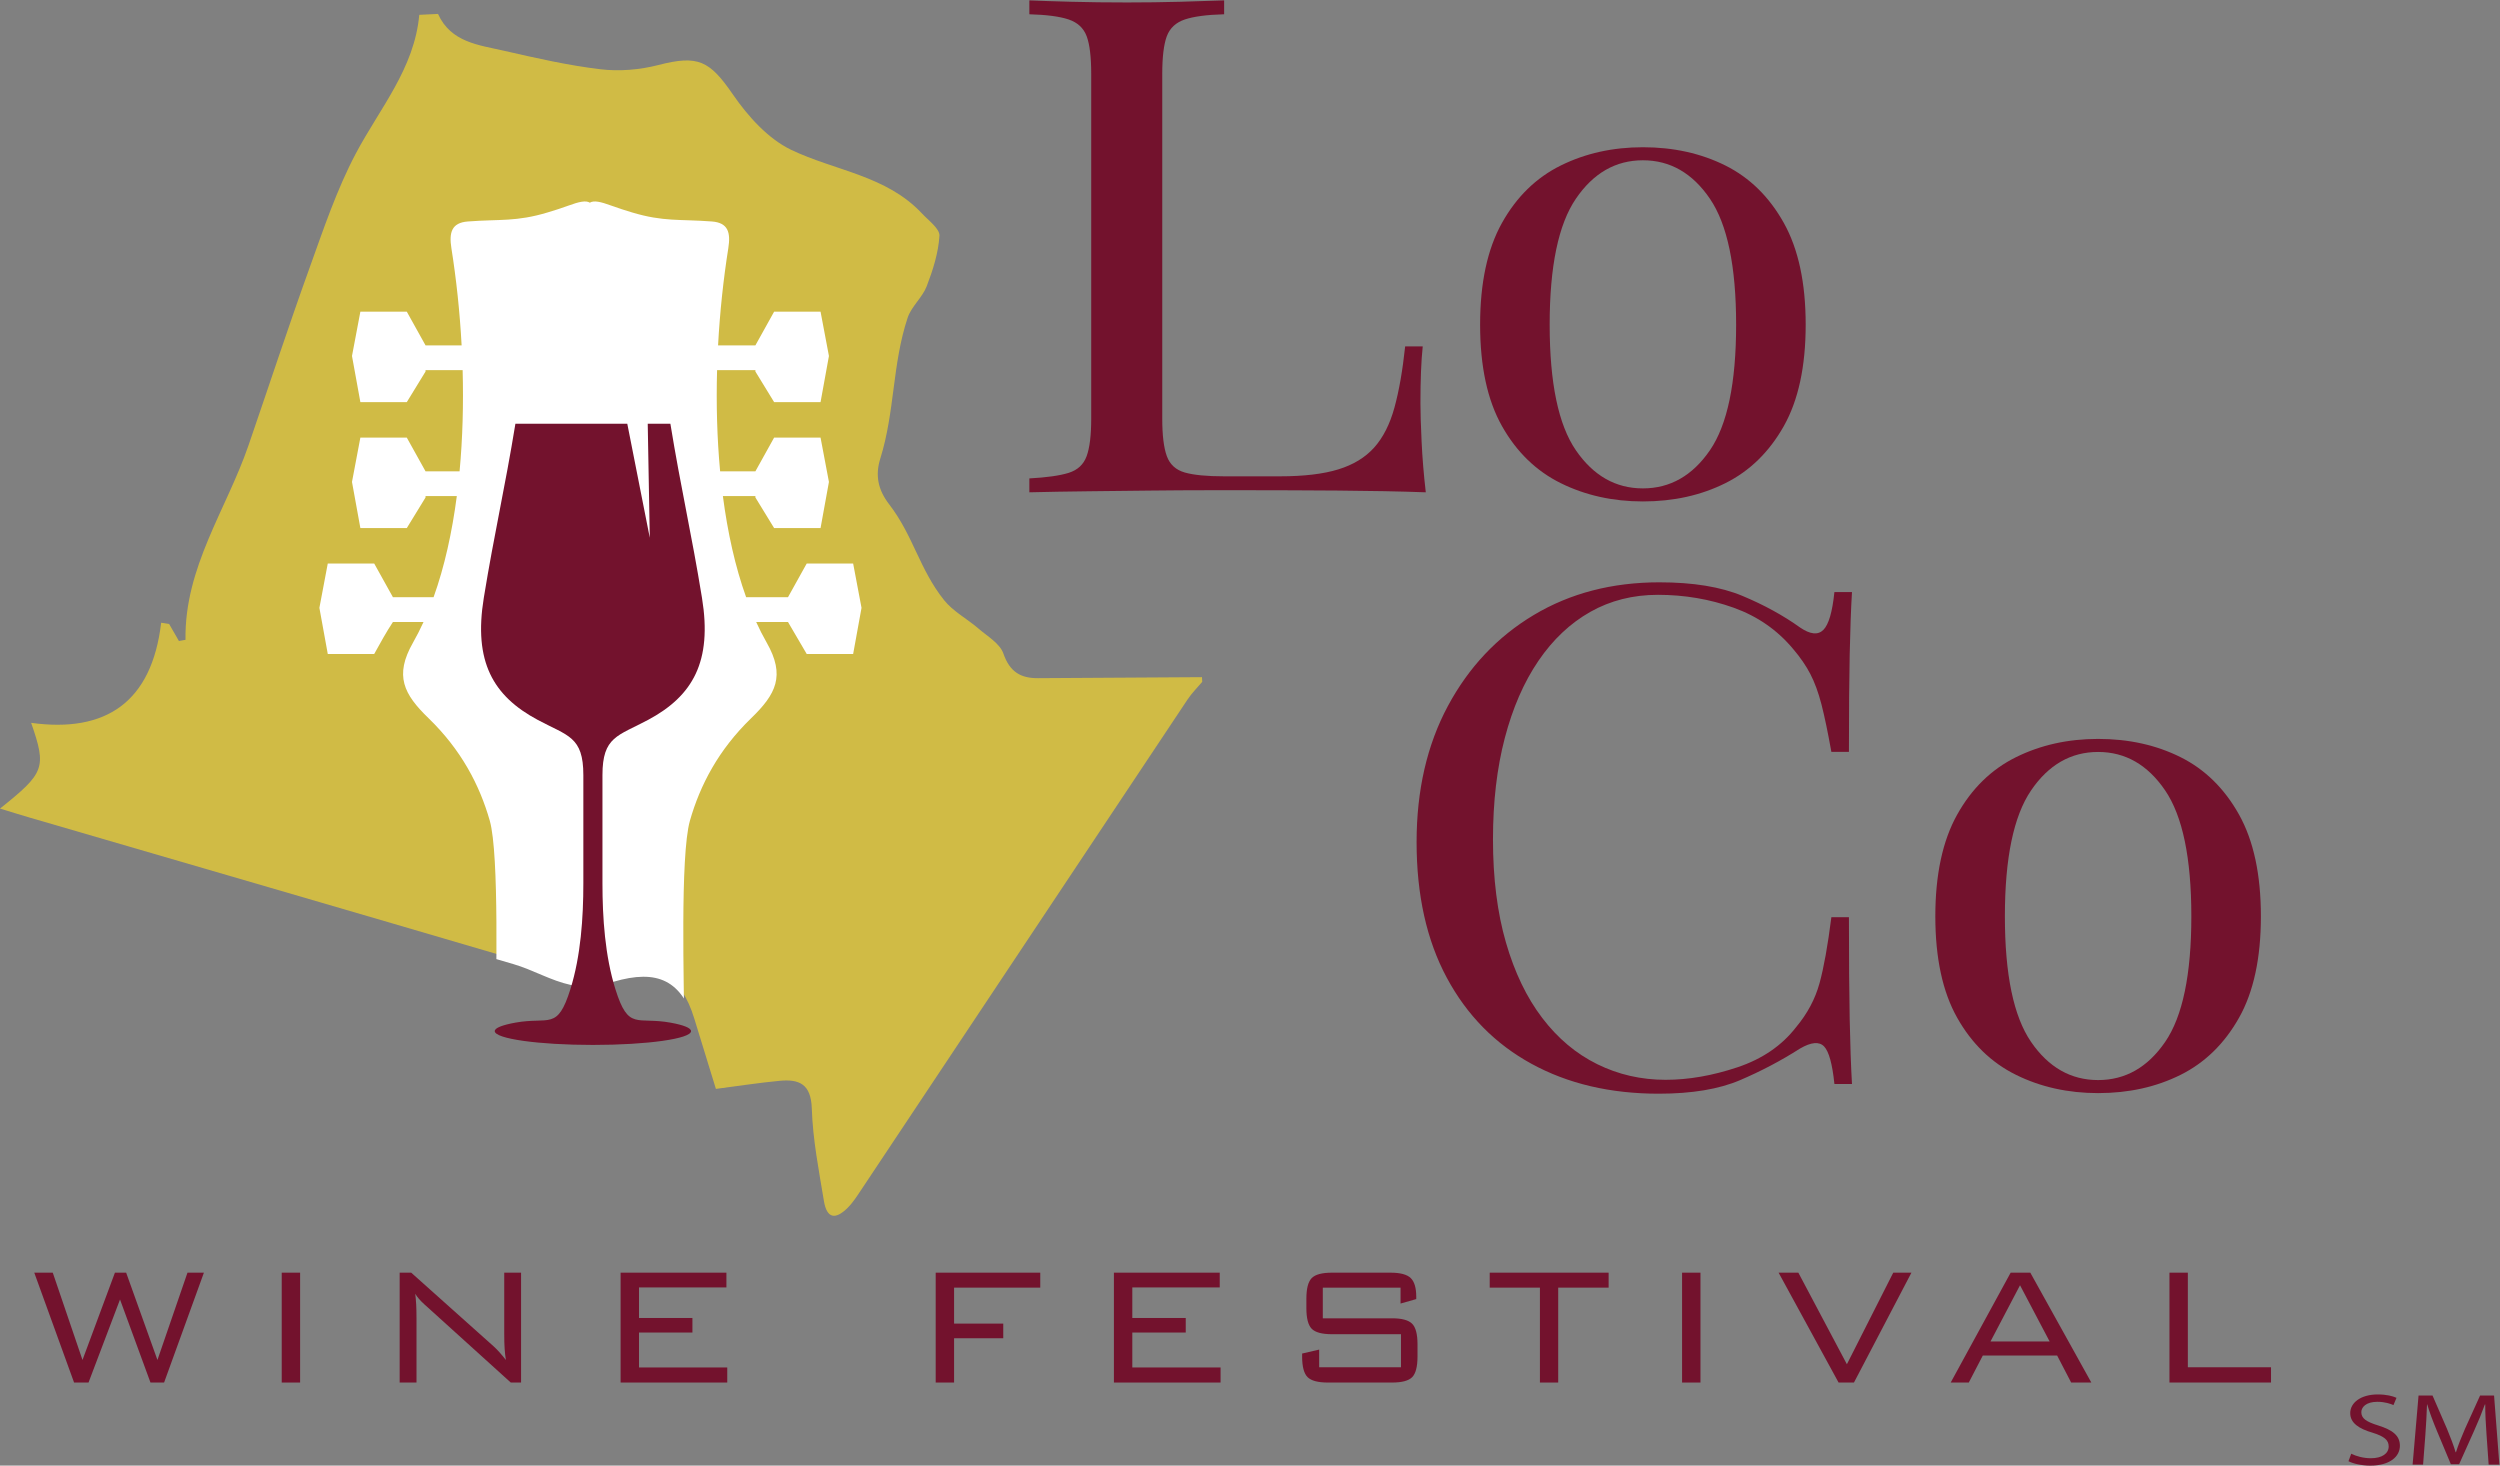
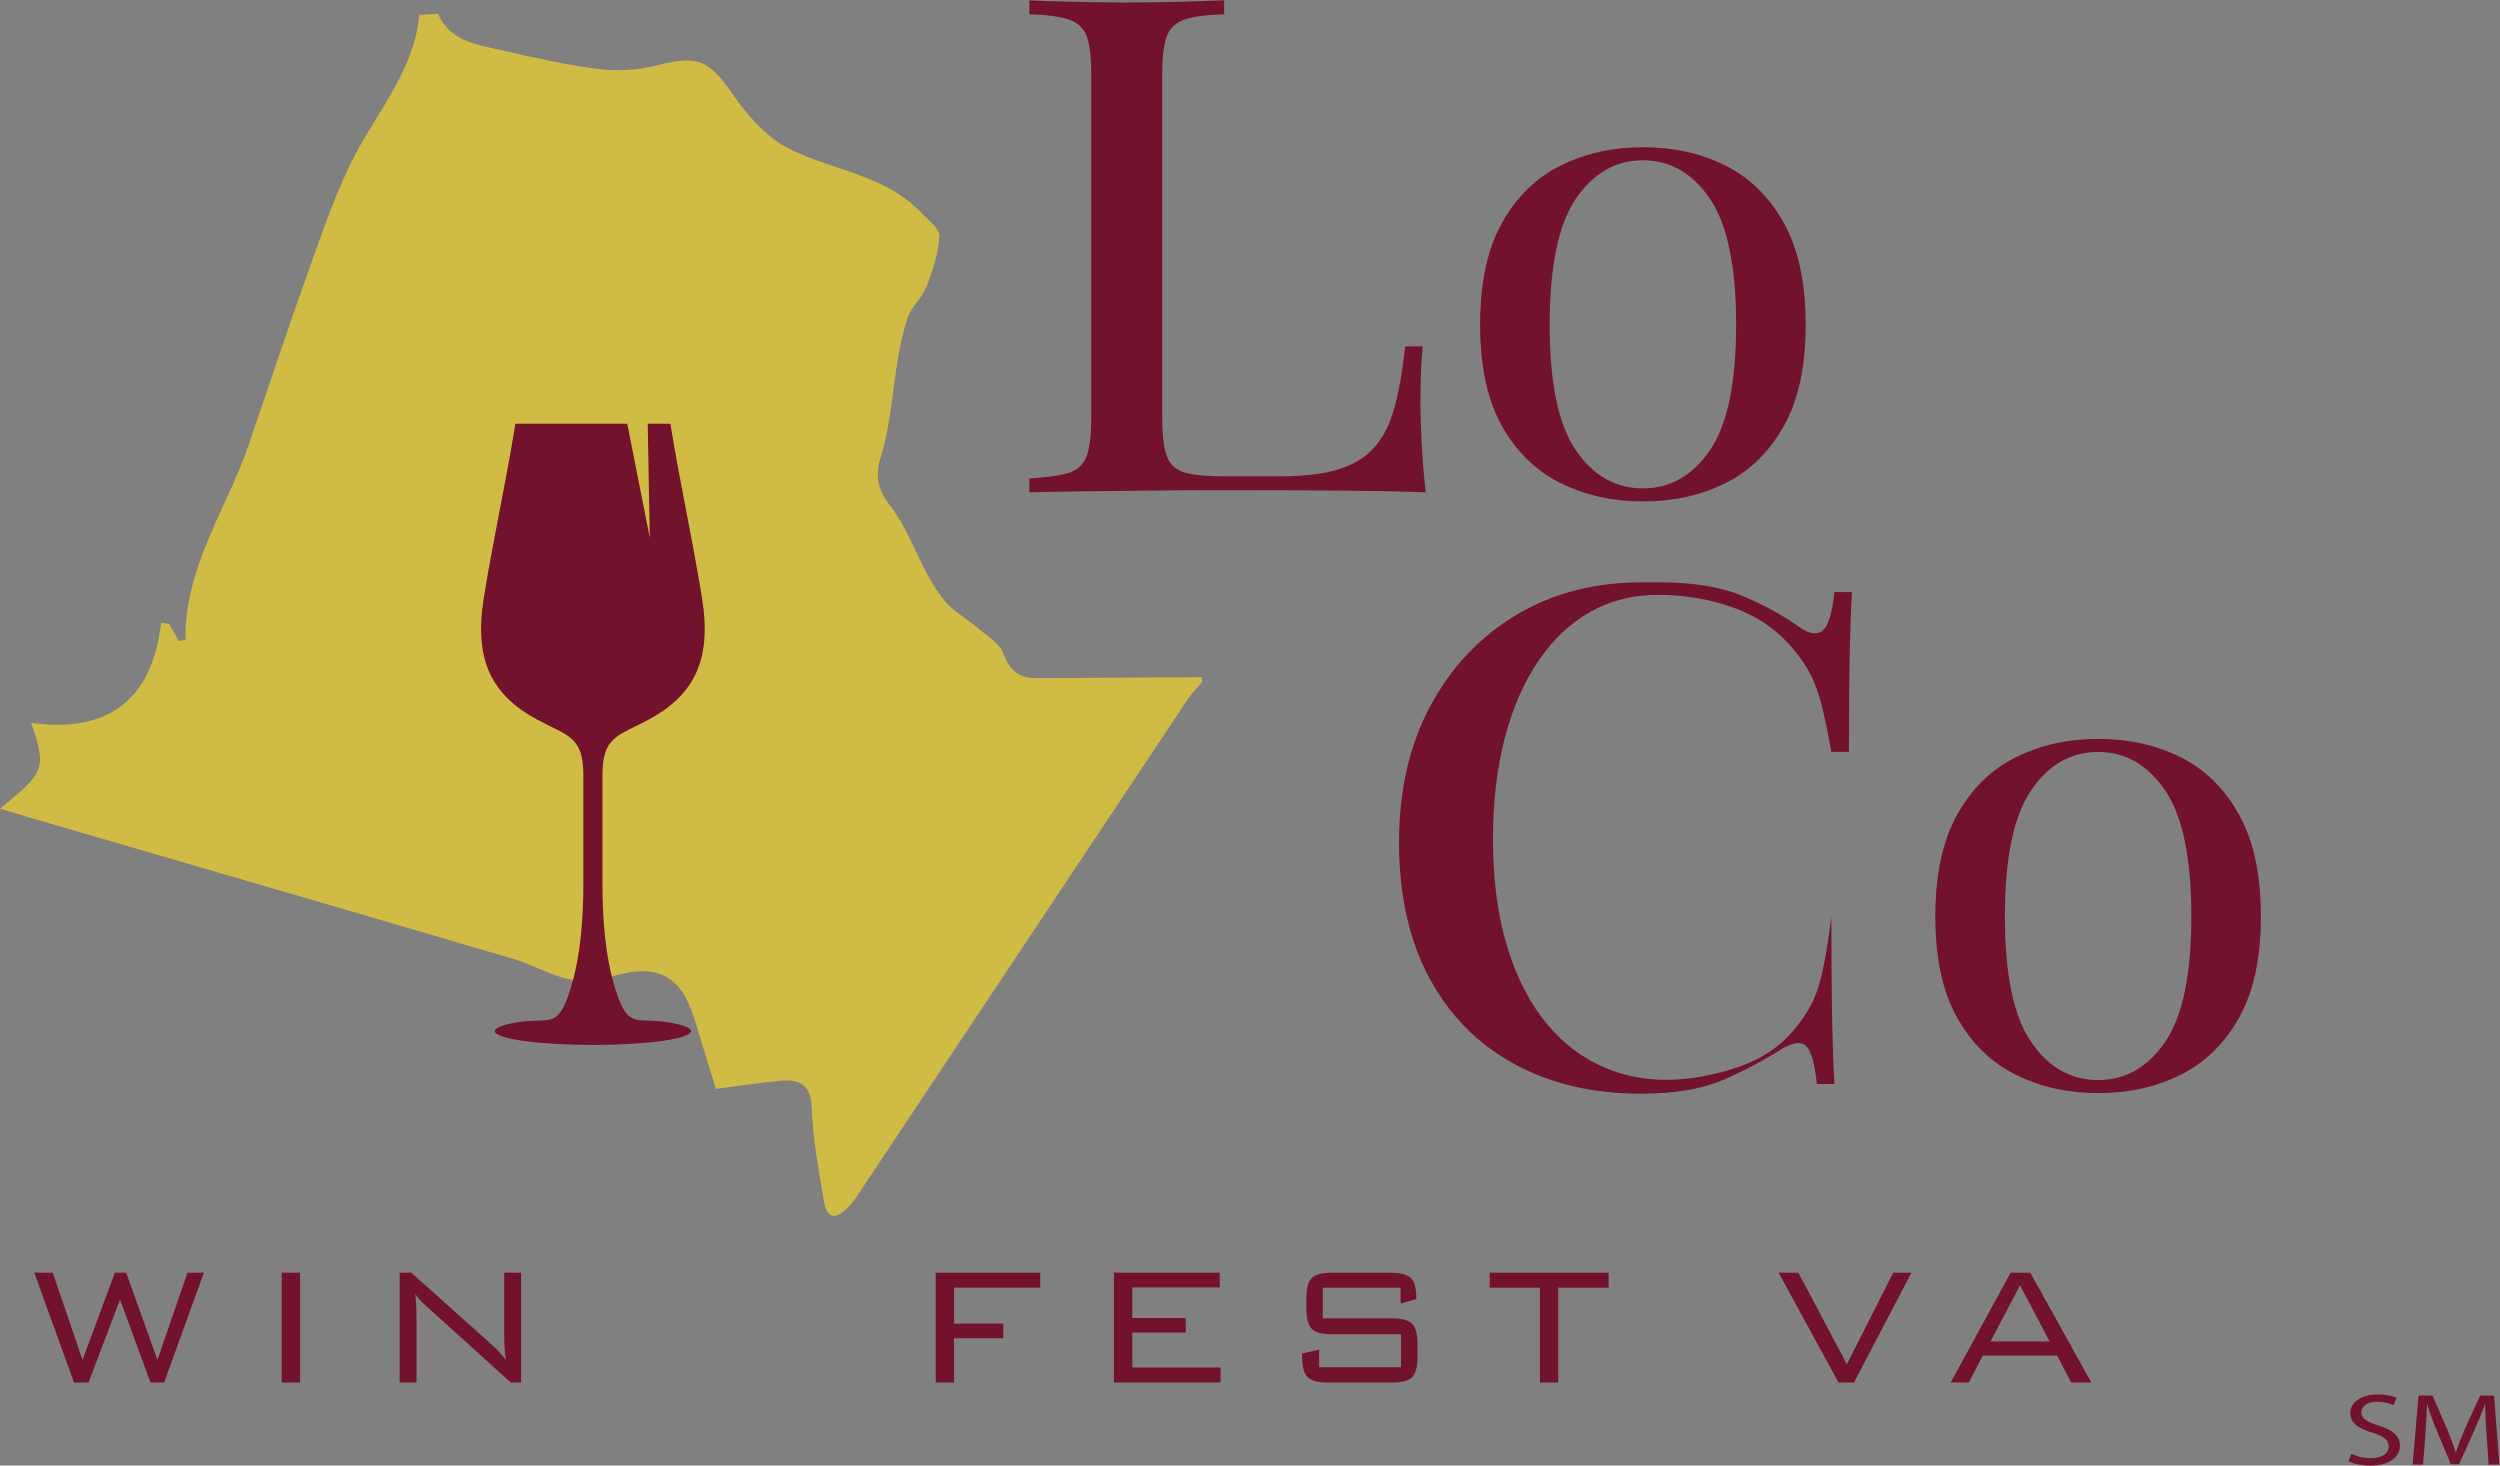
<svg xmlns="http://www.w3.org/2000/svg" version="1.1" id="svg2" xml:space="preserve" width="786.067" height="460.827" viewBox="0 0 786.067 460.827">
  <rect x="0" y="0" width="786.067" height="460.827" fill="#808080" stroke="none" />
  <defs id="defs6">
    <clipPath id="clipPath54">
-       <path d="m 1613.89,1039.72 c 0,83 -10.05,399.07 13.53,481.62 23.93,83.76 67.28,166.9 144.5,241.73 58.52,56.58 80.98,100.24 36.61,178.1 -8.87,15.53 -17.18,31.79 -24.87,48.78 h 75.02 l 44.2,-75.51 h 109.51 l 19.76,108.83 -19.76,104.6 h -109.51 l -44.2,-79.52 h -98.72 c -25.83,71.99 -43.69,153.11 -54.81,238.56 h 76.66 v -3.26 l 44.19,-72.22 h 109.51 l 19.77,108.84 -19.77,104.59 H 1826 l -44.19,-79.55 h -83.18 c -7.3,78.09 -9.37,158.76 -7.18,238.64 h 90.36 v -3.22 l 44.19,-72.22 h 109.51 l 19.77,108.83 -19.77,104.57 H 1826 l -44.19,-79.52 h -88.01 c 4.27,79.1 12.59,156.54 24.1,228.95 5.84,37.07 -0.11,60.4 -38.81,63.32 -76.15,5.79 -113.72,-1.09 -188.41,21.39 -16.28,4.92 -32.62,10.09 -48.57,15.95 -25.89,9.52 -41.45,12.72 -50.77,7 -9.27,5.72 -24.82,2.52 -50.74,-7 -15.98,-5.86 -32.26,-11.03 -48.6,-15.95 -74.64,-22.48 -112.26,-15.6 -188.38,-21.39 -38.67,-2.92 -44.68,-26.25 -38.84,-63.32 11.51,-72.41 19.85,-149.85 24.09,-228.95 h -85.1 l -44.227,79.52 H 850.039 l -19.769,-104.57 19.769,-108.83 h 109.504 l 44.227,72.22 v 3.22 h 87.49 c 2.19,-79.88 0.09,-160.55 -7.21,-238.64 h -80.28 l -44.227,79.55 H 850.039 l -19.769,-104.59 19.769,-108.84 h 109.504 l 44.227,72.22 v 3.26 h 73.76 c -11.15,-85.45 -28.98,-166.57 -54.81,-238.56 h -95.861 l -44.199,79.52 H 773.152 l -19.765,-104.6 19.765,-108.83 H 882.66 c 14.043,25.33 28.223,51.36 44.199,75.51 h 72.164 c -7.75,-16.96 -16.031,-33.25 -24.851,-48.78 -44.418,-77.86 -21.871,-121.52 36.558,-178.1 77.28,-74.83 120.6,-157.97 144.5,-241.73 22.88,-79.86 14.23,-395.19 14.23,-479.66" id="path52" style="clip-rule:evenodd" />
-     </clipPath>
+       </clipPath>
  </defs>
  <g id="g10" transform="matrix(1.333,0,0,-1.333,0,460.827)">
    <g id="g12" transform="scale(0.1)">
      <path d="m 2887.46,3456.18 v -32.78 c -40.85,-1.1 -71.8,-5.2 -92.79,-12.29 -21.04,-7.12 -35.14,-20.23 -42.35,-39.33 -7.2,-19.14 -10.81,-48.91 -10.81,-89.33 v -812.9 c 0,-39.34 3.61,-68.83 10.81,-88.5 7.21,-19.67 21.31,-32.53 42.35,-38.52 20.99,-6.01 51.94,-9.01 92.79,-9.01 h 131.52 c 56.45,0 102.4,5.45 137.84,16.39 35.42,10.91 63.66,28.12 84.68,51.62 21.01,23.49 36.94,54.91 47.75,94.24 10.81,39.34 19.2,87.4 25.22,144.23 h 41.45 c -3.61,-33.88 -5.41,-78.67 -5.41,-134.39 0,-20.77 0.9,-50.55 2.7,-89.33 1.8,-38.79 5.1,-78.95 9.92,-120.46 -61.26,2.18 -130.36,3.54 -207.21,4.1 -76.89,0.54 -145.35,0.82 -205.4,0.82 -26.44,0 -60.36,0 -101.8,0 -41.44,0 -86.2,-0.28 -134.23,-0.82 -48.06,-0.56 -96.71,-1.1 -145.94,-1.64 -49.27,-0.56 -96.12,-1.38 -140.54,-2.46 v 32.78 c 40.82,2.18 71.76,6.56 92.79,13.11 21,6.56 35.13,19.67 42.34,39.34 7.21,19.67 10.81,49.16 10.81,88.5 v 812.9 c 0,40.42 -3.6,70.19 -10.81,89.33 -7.21,19.1 -21.34,32.21 -42.34,39.33 -21.03,7.09 -51.97,11.19 -92.79,12.29 v 32.78 c 25.22,-1.1 58.25,-2.2 99.09,-3.28 40.82,-1.1 84.69,-1.64 131.53,-1.64 42.03,0 83.78,0.54 125.23,1.64 41.43,1.08 75.95,2.18 103.6,3.28" style="fill:#73122d;fill-opacity:1;fill-rule:nonzero;stroke:none" id="path14" />
      <path d="m 3875.24,3079 c -64.27,0 -117,-30.27 -158.15,-90.79 -41.18,-60.53 -61.74,-159.51 -61.74,-296.95 0,-137.47 20.56,-236.18 61.74,-296.19 41.15,-60.01 93.88,-90.01 158.15,-90.01 64.28,0 116.99,30 158.17,90.01 41.15,60.01 61.74,158.72 61.74,296.19 0,137.44 -20.59,236.42 -61.74,296.95 -41.18,60.52 -93.89,90.79 -158.17,90.79 z m 0,30.77 c 72.16,0 137.03,-14.38 194.54,-43.08 57.51,-28.73 103.44,-73.85 137.86,-135.4 34.38,-61.55 51.59,-141.56 51.59,-240.03 0,-98.48 -17.21,-178.24 -51.59,-239.26 -34.42,-61.04 -80.35,-105.93 -137.86,-134.63 -57.51,-28.71 -122.38,-43.09 -194.54,-43.09 -71.04,0 -135.6,14.38 -193.68,43.09 -58.08,28.7 -104.31,73.59 -138.7,134.63 -34.41,61.02 -51.59,140.78 -51.59,239.26 0,98.47 17.18,178.48 51.59,240.03 34.39,61.55 80.62,106.67 138.7,135.4 58.08,28.7 122.64,43.08 193.68,43.08" style="fill:#73122d;fill-opacity:1;fill-rule:nonzero;stroke:none" id="path16" />
      <path d="M 174.723,195.941 80.816,455.109 h 43.641 l 70.129,-205.961 76.5,205.961 h 26.477 l 73.804,-205.961 70.86,205.961 h 38.742 L 387.055,195.941 h -32.117 l -71.84,195.911 -74.293,-195.911 h -34.082" style="fill:#73122d;fill-opacity:1;fill-rule:nonzero;stroke:none" id="path18" />
      <path d="M 664.512,195.941 V 455.109 H 707.91 V 195.941 h -43.398" style="fill:#73122d;fill-opacity:1;fill-rule:nonzero;stroke:none" id="path20" />
      <path d="m 942.703,195.941 v 259.168 h 27.219 L 1163.86,281.762 c 4.42,-3.922 9.11,-8.672 14.1,-14.223 4.99,-5.559 10.09,-11.687 15.33,-18.391 -1.31,8.332 -2.29,17.043 -2.94,26.114 -0.66,9.07 -0.98,21.609 -0.98,37.629 v 142.218 h 39.72 V 195.941 h -24.28 L 1005.72,376.16 c -0.98,0.809 -2.45,2.11 -4.42,3.922 -9.8,8.816 -17.077,17.238 -21.816,25.25 0.981,-7.852 1.715,-16.223 2.207,-25.133 0.489,-8.91 0.735,-19.41 0.735,-31.508 v -152.75 h -39.723" style="fill:#73122d;fill-opacity:1;fill-rule:nonzero;stroke:none" id="path22" />
-       <path d="m 1463.88,195.941 v 259.168 h 249.6 v -34.82 h -206.2 v -72.09 h 126.02 v -34.32 h -126.02 v -82.387 h 208.16 v -35.551 h -251.56" style="fill:#73122d;fill-opacity:1;fill-rule:nonzero;stroke:none" id="path24" />
      <path d="m 2207.09,195.941 v 259.168 h 246.67 v -35.308 h -203.27 v -84.84 h 115.98 v -34.57 h -115.98 v -104.45 h -43.4" style="fill:#73122d;fill-opacity:1;fill-rule:nonzero;stroke:none" id="path26" />
      <path d="m 2627.5,195.941 v 259.168 h 249.6 v -34.82 h -206.21 v -72.09 h 126.03 v -34.32 h -126.03 v -82.387 h 208.17 V 195.941 H 2627.5" style="fill:#73122d;fill-opacity:1;fill-rule:nonzero;stroke:none" id="path28" />
      <path d="m 3303.62,419.801 h -183.4 v -72.332 h 163.3 c 23.05,0 38.82,-4.25 47.32,-12.75 8.5,-8.508 12.75,-24.598 12.75,-48.309 v -29.172 c 0,-23.867 -4.17,-40.047 -12.51,-48.547 -8.33,-8.5 -24.19,-12.75 -47.56,-12.75 h -151.28 c -23.54,0 -39.56,4.289 -48.06,12.868 -8.5,8.593 -12.74,24.722 -12.74,48.429 v 7.114 l 40.2,9.32 v -41.68 h 192.97 v 77.957 H 3141.8 c -23.54,0 -39.48,4.301 -47.82,12.883 -8.33,8.578 -12.5,24.719 -12.5,48.418 v 22.559 c 0,23.703 4.17,39.843 12.5,48.421 8.34,8.579 24.28,12.879 47.82,12.879 h 138.04 c 23.05,0 38.95,-4.211 47.69,-12.629 8.74,-8.421 13.11,-23.171 13.11,-44.261 v -5.387 l -37.02,-10.551 v 37.52" style="fill:#73122d;fill-opacity:1;fill-rule:nonzero;stroke:none" id="path30" />
      <path d="m 3675.48,419.801 v -223.86 h -43.15 v 223.86 h -118.42 v 35.308 h 280.48 v -35.308 h -118.91" style="fill:#73122d;fill-opacity:1;fill-rule:nonzero;stroke:none" id="path32" />
-       <path d="m 3967.65,195.941 v 259.168 h 43.4 V 195.941 h -43.4" style="fill:#73122d;fill-opacity:1;fill-rule:nonzero;stroke:none" id="path34" />
      <path d="m 4336.81,195.941 -141.48,259.168 h 46.59 l 114.51,-216.019 109.35,216.019 h 42.9 L 4373.1,195.941 h -36.29" style="fill:#73122d;fill-opacity:1;fill-rule:nonzero;stroke:none" id="path36" />
      <path d="m 4695.17,292.789 h 139.51 l -69.88,132.652 z m -93.91,-96.848 141.47,259.168 h 46.35 l 143.93,-259.168 h -47.57 l -33.11,63.75 h -175.31 l -33.09,-63.75 h -42.67" style="fill:#73122d;fill-opacity:1;fill-rule:nonzero;stroke:none" id="path38" />
-       <path d="m 5117.29,195.941 v 259.168 h 43.39 V 231.992 h 196.16 v -36.051 h -239.55" style="fill:#73122d;fill-opacity:1;fill-rule:nonzero;stroke:none" id="path40" />
-       <path d="m 3914.39,2083.49 c 79.28,0 144.43,-10.65 195.49,-31.96 51.05,-21.31 96.4,-46.17 136.04,-74.57 24.01,-16.39 42.34,-18.31 54.95,-5.74 12.62,12.55 21.31,42.33 26.12,89.33 h 41.45 c -2.42,-40.44 -4.23,-89.61 -5.41,-147.51 -1.21,-57.92 -1.8,-134.39 -1.8,-229.45 h -41.44 c -8.42,46.96 -16.22,84.41 -23.42,112.27 -7.21,27.86 -15.94,51.62 -26.14,71.29 -10.21,19.67 -23.73,39.33 -40.53,59 -37.25,44.79 -84.09,77.29 -140.54,97.52 -56.47,20.2 -115.93,30.32 -178.37,30.32 -58.87,0 -112.02,-13.4 -159.46,-40.15 -47.46,-26.79 -88.28,-65.31 -122.52,-115.55 -34.23,-50.27 -60.67,-110.91 -79.28,-181.92 -18.63,-71.03 -27.92,-150.78 -27.92,-239.28 0,-91.78 10.19,-172.91 30.63,-243.38 20.41,-70.47 48.92,-129.76 85.58,-177.82 36.62,-48.09 79.87,-84.41 129.73,-108.992 49.82,-24.589 103.6,-36.878 161.26,-36.878 54.05,0 110.5,9.839 169.36,29.5 58.84,19.671 105.09,51.351 138.73,95.06 26.41,31.68 44.74,66.1 54.97,103.25 10.18,37.13 19.5,89.04 27.92,155.7 h 41.44 c 0,-99.44 0.59,-179.46 1.8,-240.1 1.18,-60.641 2.99,-111.731 5.41,-153.239 h -41.45 c -4.81,46.957 -12.92,76.457 -24.31,88.5 -11.44,12.009 -30.36,10.368 -56.76,-4.921 -44.45,-28.418 -91.61,-53.258 -141.45,-74.571 -49.85,-21.301 -113.82,-31.961 -191.88,-31.961 -114.13,0 -214.13,23.492 -299.99,70.481 -85.9,46.961 -152.56,114.721 -200,203.231 -47.46,88.5 -71.16,195.02 -71.16,319.58 0,122.36 24.6,229.45 73.86,321.23 49.24,91.78 116.81,163.33 202.7,214.7 85.87,51.34 184.69,77.03 296.39,77.03" style="fill:#73122d;fill-opacity:1;fill-rule:nonzero;stroke:none" id="path42" />
+       <path d="m 3914.39,2083.49 c 79.28,0 144.43,-10.65 195.49,-31.96 51.05,-21.31 96.4,-46.17 136.04,-74.57 24.01,-16.39 42.34,-18.31 54.95,-5.74 12.62,12.55 21.31,42.33 26.12,89.33 h 41.45 c -2.42,-40.44 -4.23,-89.61 -5.41,-147.51 -1.21,-57.92 -1.8,-134.39 -1.8,-229.45 h -41.44 c -8.42,46.96 -16.22,84.41 -23.42,112.27 -7.21,27.86 -15.94,51.62 -26.14,71.29 -10.21,19.67 -23.73,39.33 -40.53,59 -37.25,44.79 -84.09,77.29 -140.54,97.52 -56.47,20.2 -115.93,30.32 -178.37,30.32 -58.87,0 -112.02,-13.4 -159.46,-40.15 -47.46,-26.79 -88.28,-65.31 -122.52,-115.55 -34.23,-50.27 -60.67,-110.91 -79.28,-181.92 -18.63,-71.03 -27.92,-150.78 -27.92,-239.28 0,-91.78 10.19,-172.91 30.63,-243.38 20.41,-70.47 48.92,-129.76 85.58,-177.82 36.62,-48.09 79.87,-84.41 129.73,-108.992 49.82,-24.589 103.6,-36.878 161.26,-36.878 54.05,0 110.5,9.839 169.36,29.5 58.84,19.671 105.09,51.351 138.73,95.06 26.41,31.68 44.74,66.1 54.97,103.25 10.18,37.13 19.5,89.04 27.92,155.7 c 0,-99.44 0.59,-179.46 1.8,-240.1 1.18,-60.641 2.99,-111.731 5.41,-153.239 h -41.45 c -4.81,46.957 -12.92,76.457 -24.31,88.5 -11.44,12.009 -30.36,10.368 -56.76,-4.921 -44.45,-28.418 -91.61,-53.258 -141.45,-74.571 -49.85,-21.301 -113.82,-31.961 -191.88,-31.961 -114.13,0 -214.13,23.492 -299.99,70.481 -85.9,46.961 -152.56,114.721 -200,203.231 -47.46,88.5 -71.16,195.02 -71.16,319.58 0,122.36 24.6,229.45 73.86,321.23 49.24,91.78 116.81,163.33 202.7,214.7 85.87,51.34 184.69,77.03 296.39,77.03" style="fill:#73122d;fill-opacity:1;fill-rule:nonzero;stroke:none" id="path42" />
      <path d="m 4949,1683.36 c -64.27,0 -117,-30.27 -158.15,-90.78 -41.18,-60.54 -61.74,-159.51 -61.74,-296.96 0,-137.47 20.56,-236.18 61.74,-296.19 41.15,-60.008 93.88,-90.008 158.15,-90.008 64.28,0 116.99,30 158.17,90.008 41.15,60.01 61.74,158.72 61.74,296.19 0,137.45 -20.59,236.42 -61.74,296.96 -41.18,60.51 -93.89,90.78 -158.17,90.78 z m 0,30.77 c 72.16,0 137.03,-14.37 194.54,-43.08 57.51,-28.73 103.44,-73.85 137.86,-135.4 34.38,-61.55 51.59,-141.56 51.59,-240.03 0,-98.47 -17.21,-178.24 -51.59,-239.26 -34.42,-61.04 -80.35,-105.919 -137.86,-134.63 -57.51,-28.699 -122.38,-43.078 -194.54,-43.078 -71.04,0 -135.6,14.379 -193.68,43.078 -58.08,28.711 -104.31,73.59 -138.7,134.63 -34.41,61.02 -51.59,140.79 -51.59,239.26 0,98.47 17.18,178.48 51.59,240.03 34.39,61.55 80.62,106.67 138.7,135.4 58.08,28.71 122.64,43.08 193.68,43.08" style="fill:#73122d;fill-opacity:1;fill-rule:nonzero;stroke:none" id="path44" />
      <path d="m 988.98,3422.11 c 14.73,0.7 29.46,1.4 44.2,2.1 30.47,-67.27 96.15,-73.22 155.79,-86.9 75.26,-17.26 150.98,-34.51 227.47,-43.64 44.57,-5.33 92.71,-1.27 136.3,9.97 94.45,24.36 121.03,10.4 176.42,-69.96 35.3,-51.22 82.67,-103.93 137.07,-130.05 103.06,-49.48 224.65,-60.26 308.49,-150.11 15.6,-16.72 42.28,-36.04 41.24,-52.75 -2.51,-40.17 -15.34,-80.68 -29.98,-118.75 -10.28,-26.74 -36.2,-47.77 -45.11,-74.67 -36.41,-109.89 -29.86,-221.16 -64.35,-331.7 -12.59,-40.33 -5.25,-74.27 20.83,-108.17 57.22,-74.42 71.01,-152.46 129.42,-225.9 21.31,-26.8 54.4,-44.01 80.95,-66.95 21.35,-18.44 50.88,-35.48 59.12,-59.26 14.91,-43.01 40.4,-58.26 81.68,-57.98 128.91,0.86 257.83,1.6 386.74,2.39 0.17,-3.69 0.35,-7.37 0.52,-11.05 -11.51,-13.71 -24.47,-26.47 -34.34,-41.28 -256.49,-385.01 -512.63,-770.26 -768.98,-1155.36 -10.18,-15.289 -20.16,-31.27 -33.06,-44.078 -29.49,-29.27 -49.21,-24.391 -55.84,15.687 -12.02,72.563 -26.37,145.512 -28.69,218.66 -1.84,57.832 -29.7,69.661 -75.99,65.27 -49.1,-4.66 -97.93,-12.297 -150.23,-19.07 -17.58,57.171 -34.36,111.402 -50.93,165.701 -31.45,103.09 -88.2,130.75 -193.17,99.84 -31.89,-9.4 -69.08,-14.12 -100.89,-7.27 -46.17,9.93 -88.72,35.46 -134.42,48.9 C 829.371,1307.47 449.129,1417.94 69.016,1528.85 47.453,1535.14 26.023,1541.9 0,1549.81 c 105.727,84.36 110.168,96.09 73.504,202.2 176.336,-24.19 284.453,48.63 306.644,236.14 6.266,-0.98 12.532,-1.96 18.797,-2.94 7.696,-13.37 15.391,-26.74 23.082,-40.11 5.184,0.92 10.364,1.84 15.543,2.75 -2.703,171.17 96.325,306.81 148.618,458.77 47.945,139.33 93.839,279.4 143.785,418.01 33.019,91.63 64.203,185.17 109.57,270.78 56.352,106.34 138.016,200 149.437,326.7" style="fill:#d0bb45;fill-opacity:1;fill-rule:nonzero;stroke:none" id="path46" />
      <g id="g48">
        <g id="g50" clip-path="url(#clipPath54)">
-           <path d="m 991.188,3409.18 c 14.732,0.7 29.472,1.41 44.202,2.11 30.47,-67.28 96.15,-73.22 155.8,-86.9 75.25,-17.26 150.97,-34.51 227.46,-43.65 44.57,-5.32 92.71,-1.27 136.3,9.97 94.45,24.36 121.03,10.4 176.42,-69.96 35.3,-51.21 82.67,-103.93 137.07,-130.05 103.06,-49.48 224.65,-60.25 308.49,-150.11 15.6,-16.71 42.28,-36.04 41.24,-52.75 -2.5,-40.16 -15.34,-80.68 -29.98,-118.75 -10.28,-26.74 -36.2,-47.77 -45.11,-74.67 -36.41,-109.89 -68.63,-221.16 -103.13,-331.69 -12.59,-40.33 -5.25,-74.28 20.83,-108.18 57.23,-74.41 109.79,-152.46 168.2,-225.89 21.31,-26.81 54.4,-44.01 80.95,-66.95 21.35,-18.45 50.88,-35.49 59.12,-59.27 14.91,-43.01 40.4,-58.26 81.68,-57.98 128.91,0.86 257.83,1.6 386.74,2.39 0.17,-3.68 0.35,-7.37 0.53,-11.05 -11.52,-13.71 -24.48,-26.46 -34.35,-41.27 -256.49,-385.02 -512.63,-770.26 -768.98,-1155.37 -10.18,-15.289 -20.16,-31.269 -33.06,-44.07 -29.49,-29.281 -49.21,-24.399 -55.84,15.68 -12.02,72.562 -26.37,145.519 -28.69,218.66 -1.84,57.84 -29.7,69.66 -75.99,65.269 -49.1,-4.648 -97.93,-12.289 -150.23,-19.07 -17.58,57.172 -34.36,111.41 -50.93,165.711 -31.45,103.09 -88.2,130.74 -193.17,99.83 -31.89,-9.39 -69.08,-14.12 -100.89,-7.27 -46.17,9.94 -88.72,35.47 -134.42,48.91 -379.868,111.73 -760.11,222.21 -1140.223,333.12 -21.562,6.29 -42.992,13.04 -69.016,20.96 105.727,84.35 110.168,96.08 73.504,202.2 176.336,-24.2 284.453,48.62 306.644,236.14 6.266,-0.99 12.532,-1.97 18.797,-2.95 7.696,-13.37 15.387,-26.74 23.082,-40.11 5.18,0.92 10.364,1.84 15.543,2.76 -2.703,171.17 96.324,306.81 148.614,458.77 47.949,139.33 93.843,279.39 143.789,418 33.019,91.63 64.203,185.18 109.57,270.79 56.348,106.33 138.016,200 149.434,326.69" style="fill:#ffffff;fill-opacity:1;fill-rule:nonzero;stroke:none" id="path56" />
-         </g>
+           </g>
      </g>
      <path d="m 1215.74,2457.61 h 263.89 l 53.07,-269 -4.84,269 h 53.42 c 24.84,-152.67 49.78,-258.21 74.57,-410.88 24.46,-150.19 -21.57,-231.29 -127.35,-287.84 -71.09,-38.05 -107.44,-39.09 -107.44,-130.06 v -255.56 c 0,-80.5 6,-171.45 30.68,-249.98 30.83,-98.15 49.78,-63.93 129.97,-78.48 30.3,-5.52 48.29,-12.45 48.29,-19.95 0.05,-18.04 -103.64,-32.59 -231.48,-32.59 -127.88,0 -231.52,14.55 -231.52,32.59 0,7.55 18.17,14.49 48.69,20.02 80.27,14.48 98.87,-19.63 129.7,78.75 24.6,78.37 30.6,169.14 30.6,249.53 v 255.67 c 0,90.99 -36.43,92.01 -107.49,130.06 -105.75,56.55 -151.79,137.65 -127.35,287.84 24.83,152.67 49.73,258.21 74.59,410.88" style="fill:#73122d;fill-opacity:1;fill-rule:evenodd;stroke:none" id="path58" />
      <path d="m 5546.07,28.02 c 11.6,-5.801 28.55,-10.629 46.4,-10.629 26.46,0 41.93,11.359 41.93,27.781 0,15.219 -10.71,23.91 -37.77,32.367 -32.72,9.422 -52.94,23.191 -52.94,46.133 0,25.367 25.88,44.207 64.83,44.207 20.52,0 35.39,-3.859 44.32,-7.969 l -7.14,-17.148 c -6.54,2.898 -19.93,7.73 -38.07,7.73 -27.36,0 -37.77,-13.293 -37.77,-24.402 0,-15.219 12.2,-22.699 39.85,-31.399 33.91,-10.633 51.16,-23.91 51.16,-47.832 C 5660.87,21.75 5637.96,0 5590.68,0 c -19.33,0 -40.45,4.59 -51.15,10.391 l 6.54,17.629" style="fill:#73122d;fill-opacity:1;fill-rule:nonzero;stroke:none" id="path60" />
      <path d="m 5865.15,73.922 c -1.48,22.699 -3.27,50 -2.98,70.289 h -0.88 C 5854.44,125.121 5846.12,104.84 5836,82.371 L 5800.61,3.391 h -19.62 l -32.42,77.531 c -9.51,22.949 -17.55,43.957 -23.19,63.289 h -0.6 c -0.59,-20.289 -2.08,-47.59 -3.87,-71.992 l -5.35,-69.797 h -24.69 l 13.99,162.797 h 33.01 l 34.2,-78.739 c 8.33,-20.051 15.16,-37.922 20.22,-54.832 h 0.89 c 5.06,16.422 12.2,34.293 21.11,54.832 l 35.7,78.739 h 33 L 5895.48,2.422 h -25.27 l -5.06,71.5" style="fill:#73122d;fill-opacity:1;fill-rule:nonzero;stroke:none" id="path62" />
    </g>
  </g>
</svg>